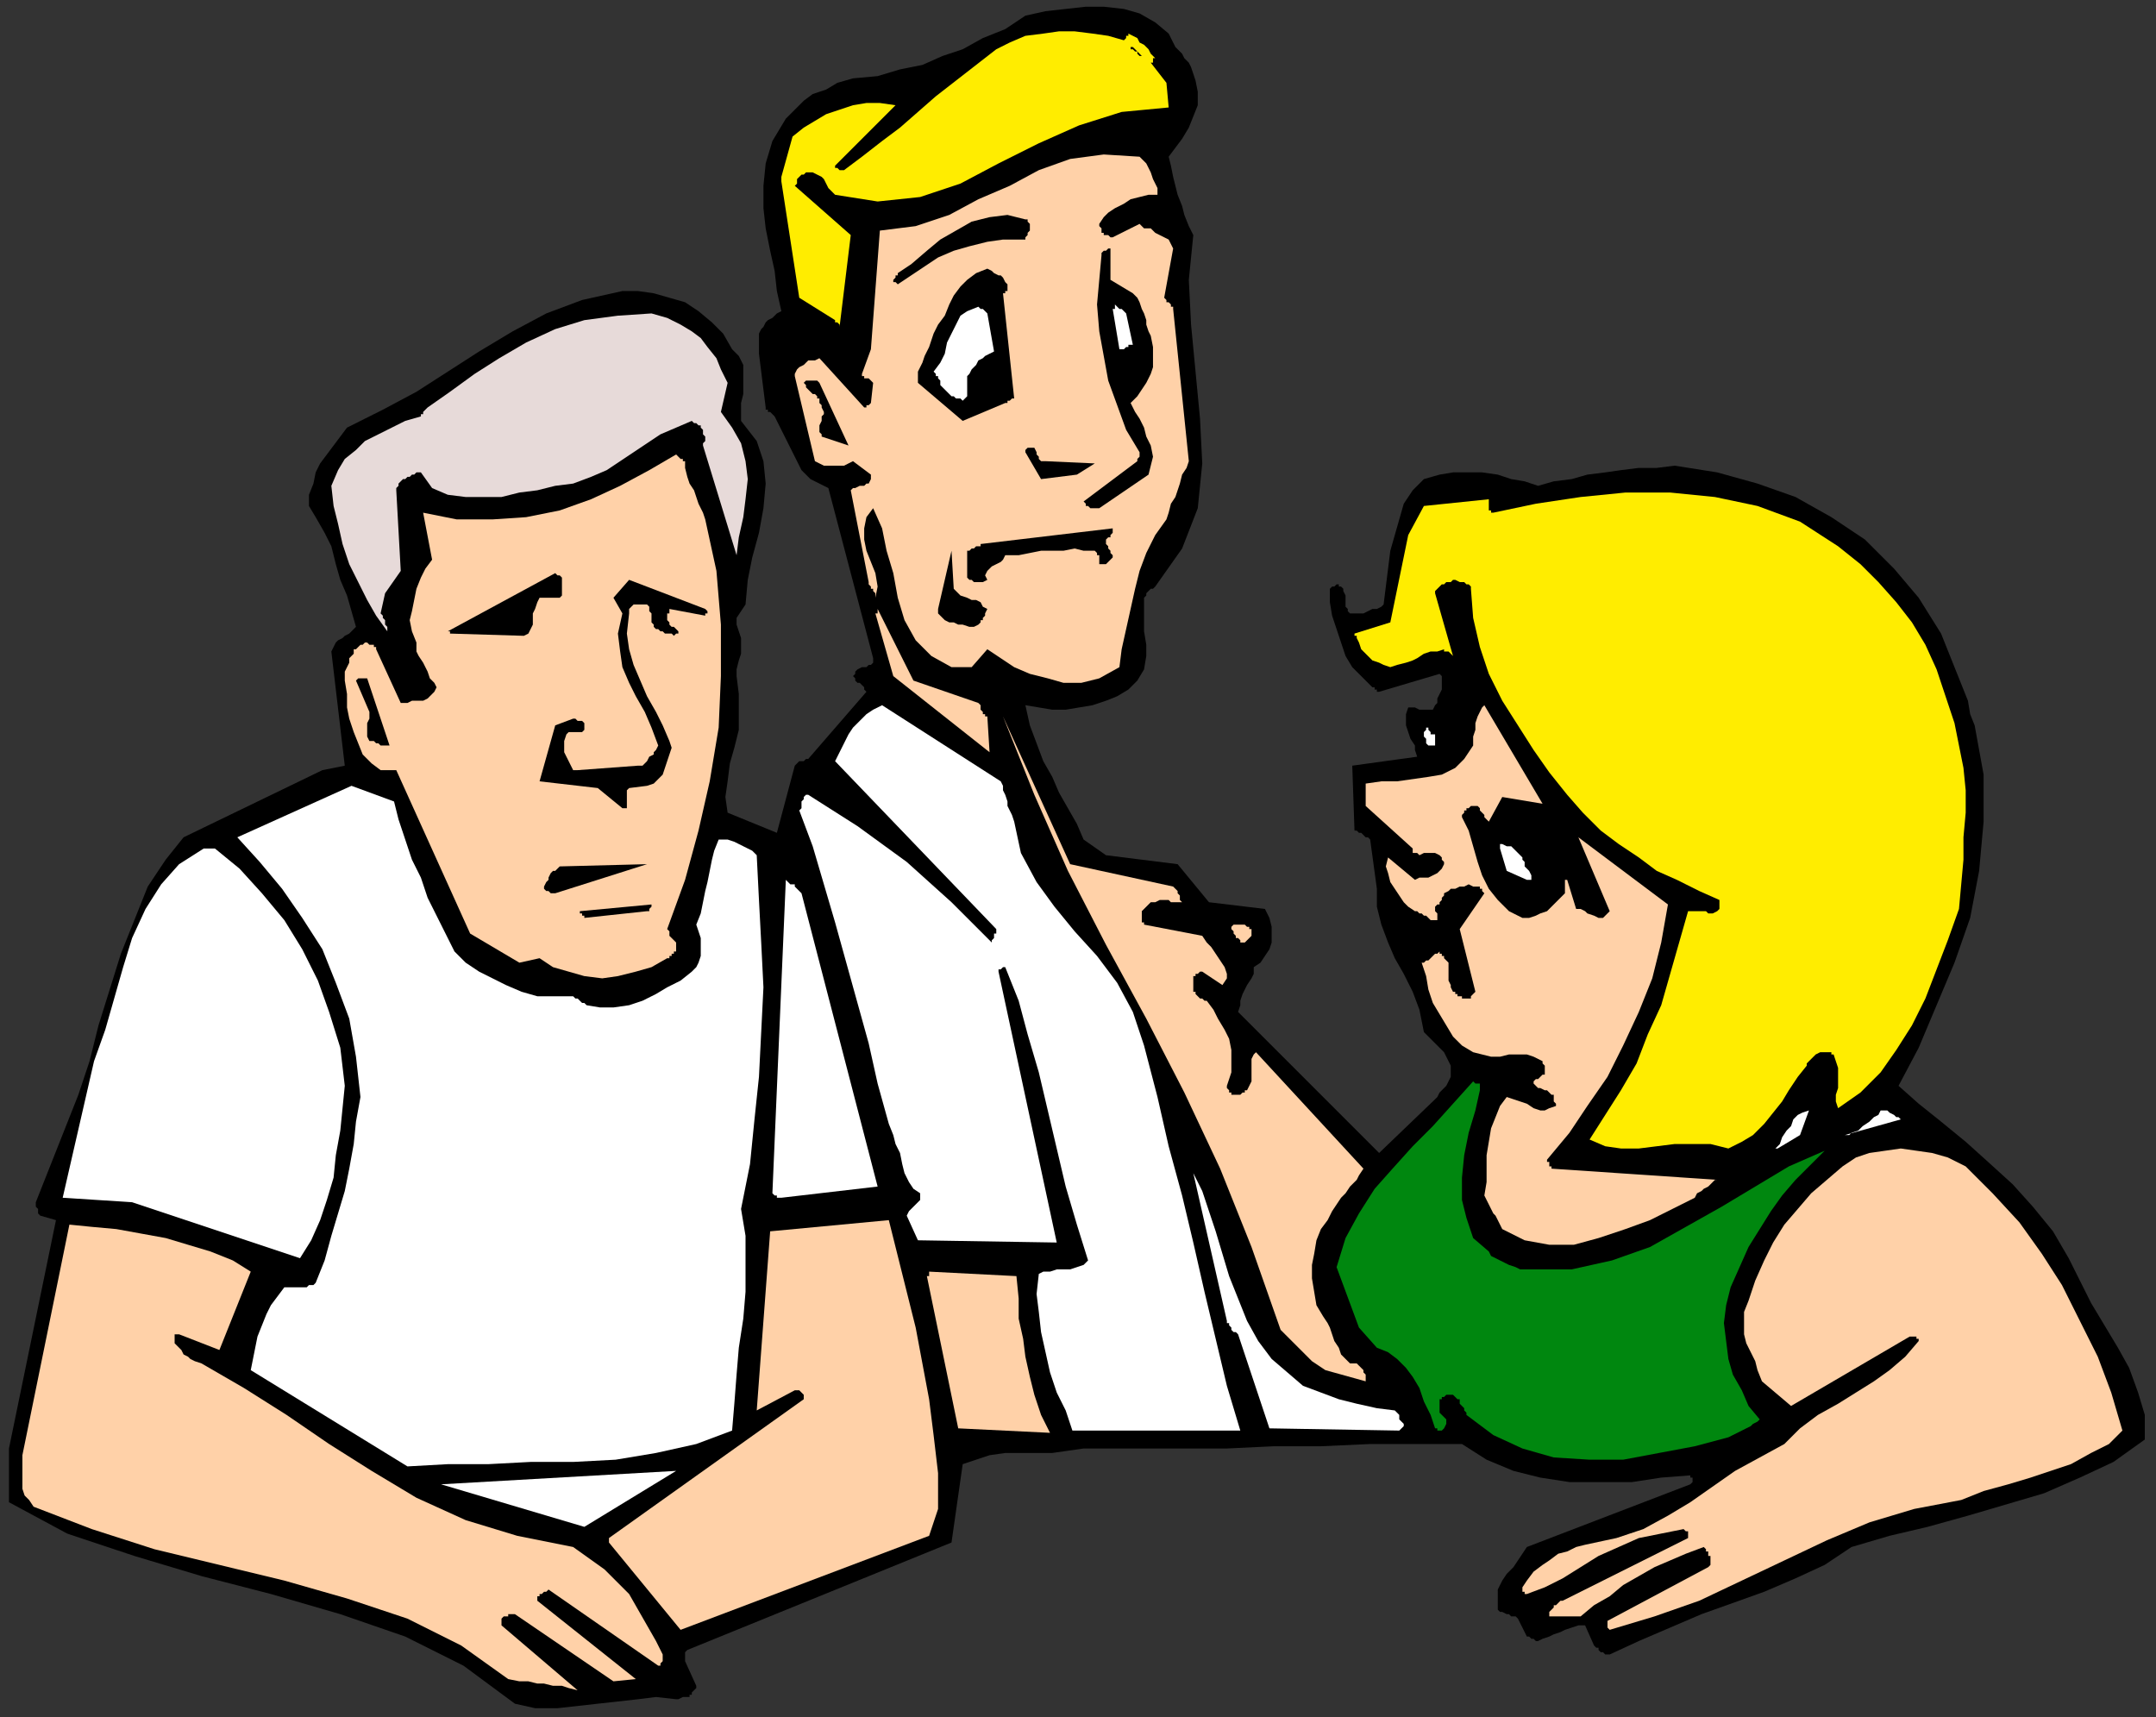
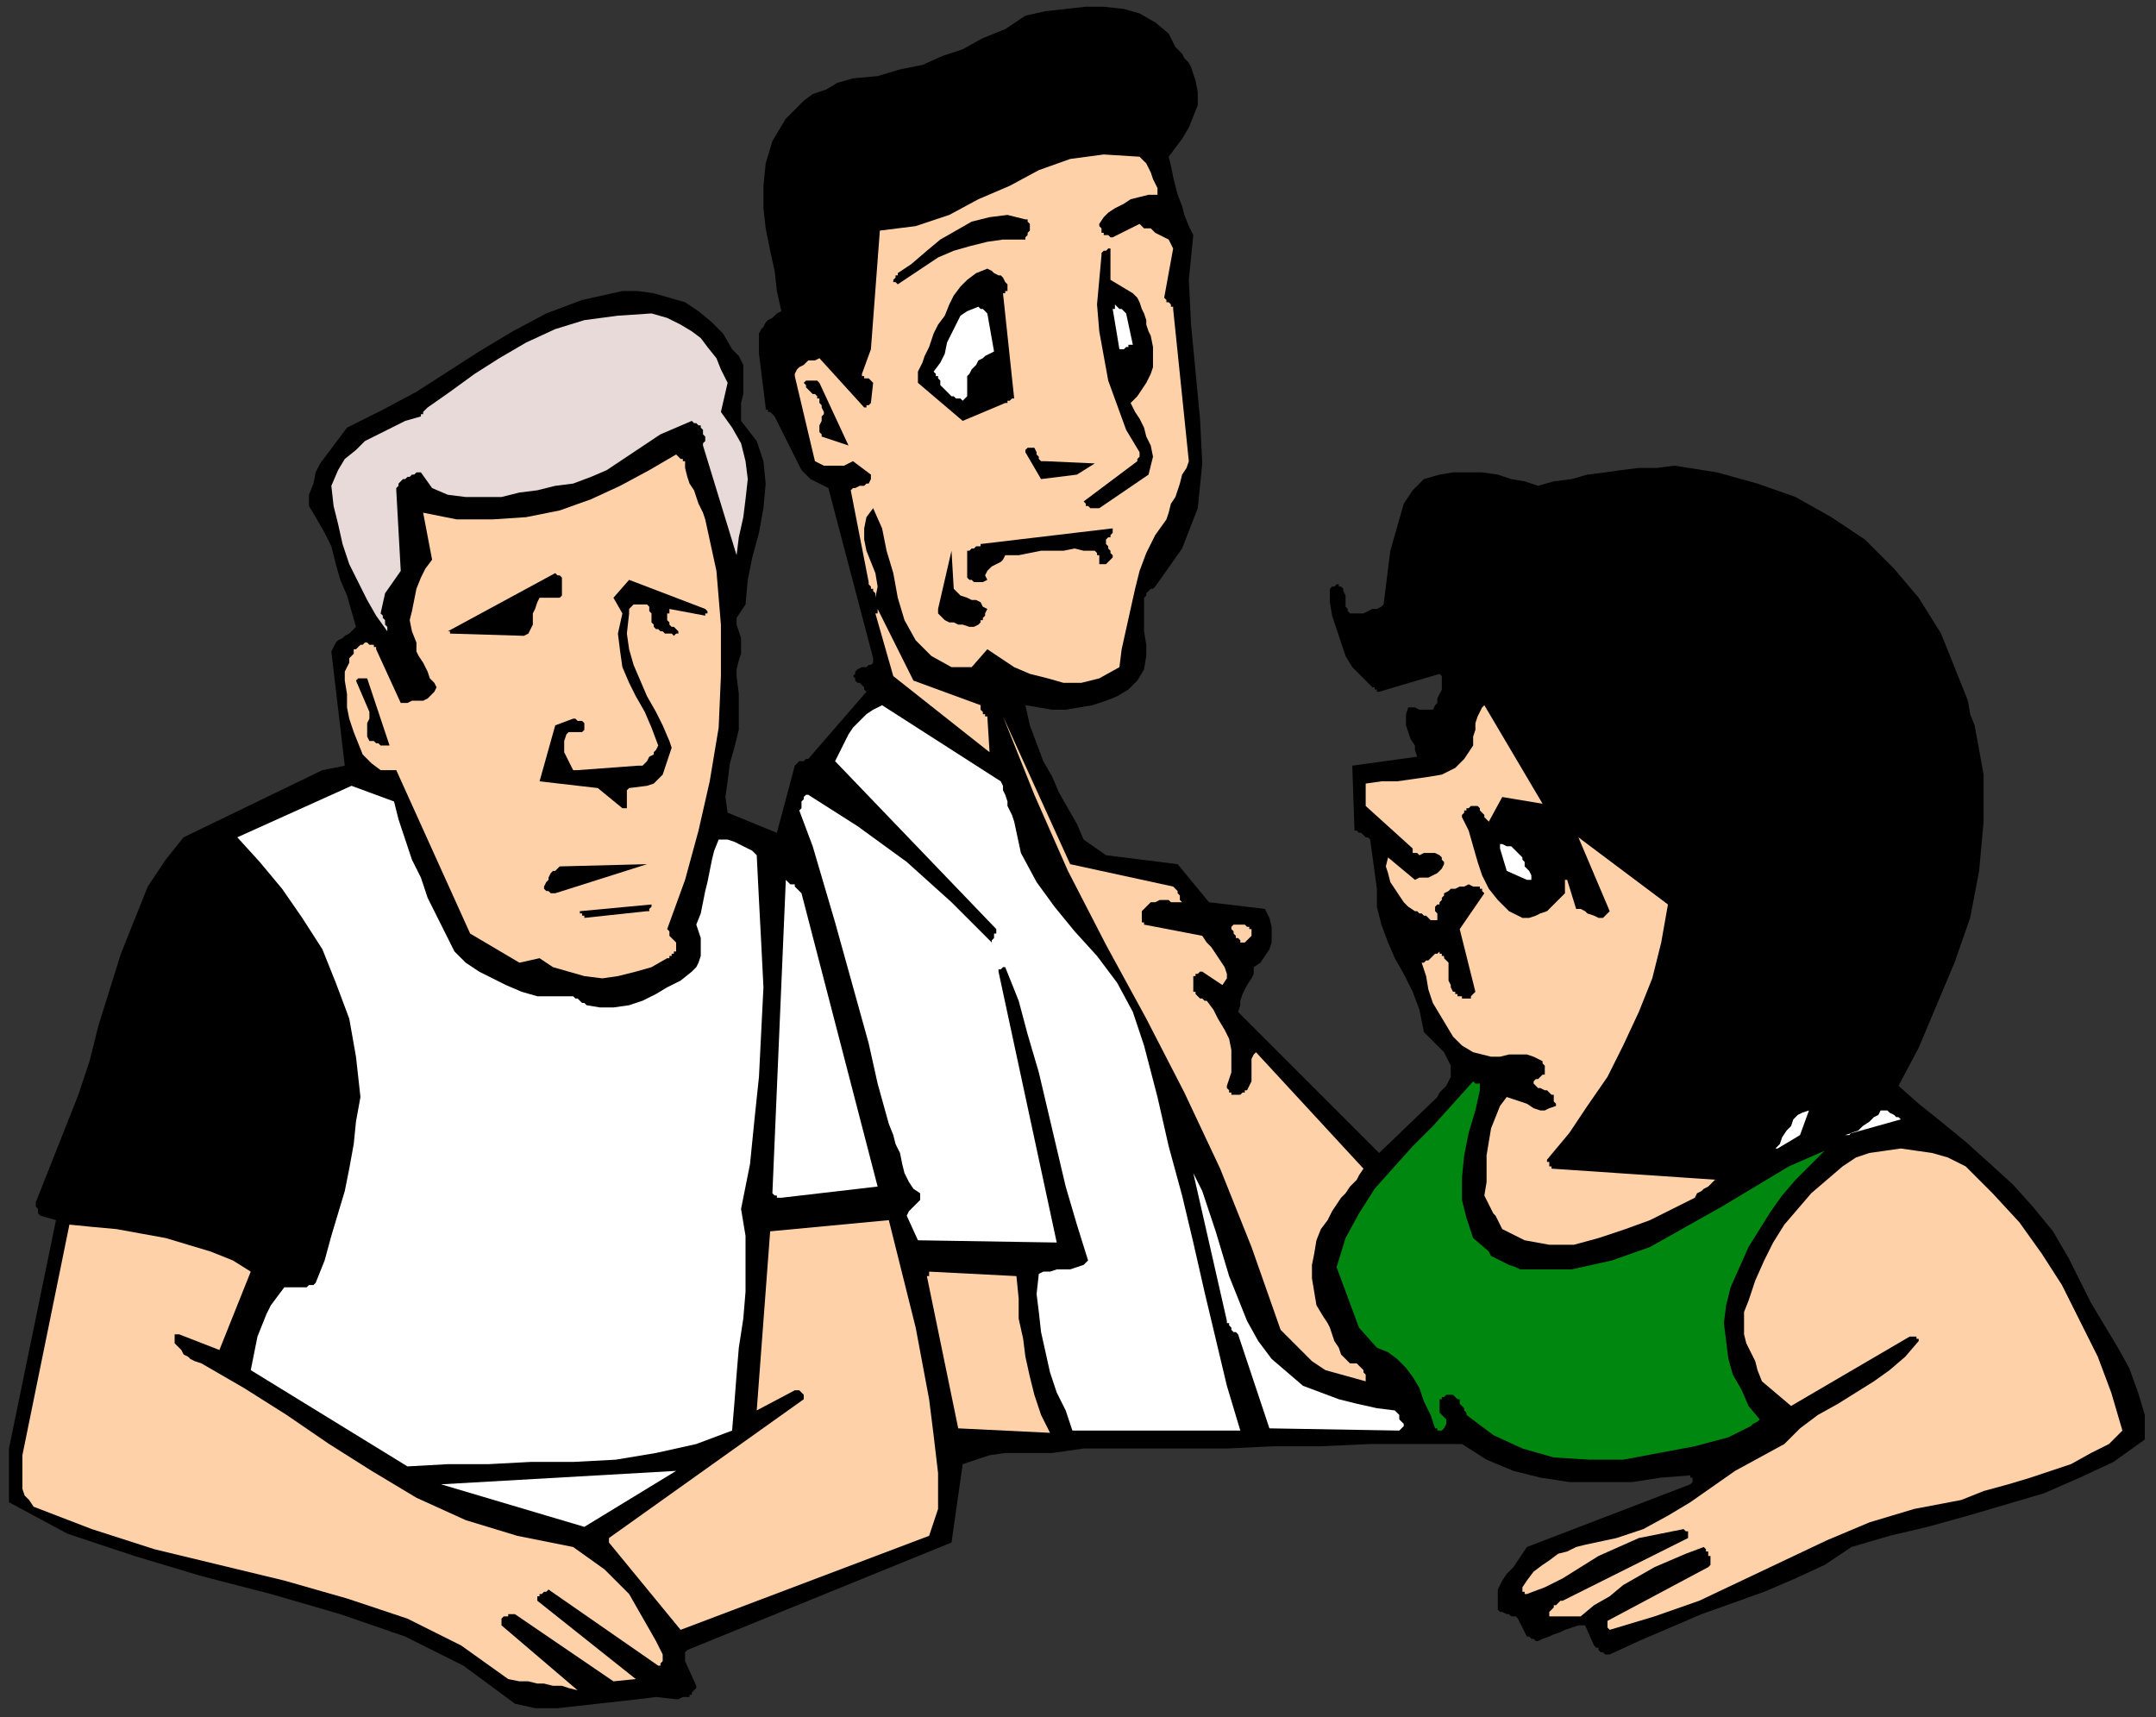
<svg xmlns="http://www.w3.org/2000/svg" xmlns:ns1="http://sodipodi.sourceforge.net/DTD/sodipodi-0.dtd" xmlns:ns2="http://www.inkscape.org/namespaces/inkscape" version="1.0" width="254.794mm" height="202.935mm" id="svg89" ns1:docname="CPEPL049.WMF">
  <rect width="100%" height="100%" fill="#333333" stroke="none" />
  <ns1:namedview pagecolor="#ffffff" bordercolor="#666666" borderopacity="1" objecttolerance="10" gridtolerance="10" guidetolerance="10" ns2:pageopacity="0" ns2:pageshadow="2" ns2:window-width="640" ns2:window-height="480" id="namedview91" />
  <defs id="defs3">
    <pattern id="WMFhbasepattern" patternUnits="userSpaceOnUse" width="6" height="6" x="0" y="0" />
  </defs>
  <path style="fill:none;stroke:none;" d="  M 0,0   L 962,0   L 962,766   L 0,766   z " id="path5" />
  <path style="fill:#000000;fill-rule:evenodd;fill-opacity:1;stroke:none;" d="  M 35,489   L 16,537   L 16,538   L 16,538   L 16,539   L 17,540   L 17,541   L 17,541   L 17,542   L 18,543   L 25,545   L 4,647   L 4,671   L 30,685   L 60,695   L 90,704   L 121,712   L 152,721   L 181,731   L 207,744   L 230,761   L 239,763   L 249,763   L 258,762   L 267,761   L 276,760   L 285,759   L 293,758   L 302,759   L 303,759   L 305,758   L 305,758   L 306,758   L 307,758   L 308,758   L 308,757   L 309,757   L 309,757   L 309,756   L 309,756   L 310,755   L 310,755   L 311,754   L 311,753   L 311,753   L 306,742   L 306,741   L 306,741   L 306,740   L 306,740   L 306,739   L 306,738   L 306,738   L 307,737   L 425,689   L 430,654   L 436,652   L 442,650   L 449,649   L 456,649   L 463,649   L 470,649   L 477,648   L 484,647   L 505,647   L 527,647   L 548,647   L 569,646   L 590,646   L 612,645   L 632,645   L 653,645   L 664,652   L 676,657   L 688,660   L 701,662   L 715,662   L 729,662   L 742,660   L 755,659   L 755,660   L 755,660   L 756,660   L 756,660   L 756,661   L 756,661   L 756,662   L 755,663   L 682,691   L 680,694   L 678,697   L 676,700   L 673,703   L 671,706   L 669,710   L 669,714   L 669,718   L 669,719   L 670,720   L 671,720   L 673,721   L 674,721   L 675,722   L 677,722   L 678,723   L 682,731   L 682,731   L 683,731   L 683,731   L 684,732   L 684,732   L 685,732   L 686,733   L 687,733   L 689,732   L 692,731   L 694,730   L 697,729   L 699,728   L 702,727   L 705,726   L 708,726   L 712,735   L 713,736   L 714,736   L 714,737   L 715,738   L 716,738   L 717,739   L 718,739   L 719,739   L 732,733   L 746,727   L 760,721   L 774,716   L 788,711   L 802,705   L 815,699   L 827,691   L 844,686   L 861,682   L 879,677   L 896,672   L 913,667   L 929,660   L 944,653   L 958,643   L 958,632   L 955,622   L 951,611   L 946,602   L 940,592   L 934,582   L 929,572   L 924,562   L 917,550   L 908,539   L 899,529   L 888,519   L 878,510   L 867,501   L 857,493   L 848,485   L 857,468   L 865,449   L 873,430   L 880,410   L 884,389   L 886,367   L 886,346   L 882,324   L 880,319   L 879,313   L 877,308   L 875,303   L 873,298   L 871,293   L 869,288   L 867,283   L 857,267   L 846,254   L 833,241   L 818,231   L 802,222   L 785,216   L 767,211   L 748,208   L 740,209   L 732,209   L 724,210   L 717,211   L 709,212   L 702,214   L 694,215   L 687,217   L 681,215   L 675,214   L 669,212   L 662,211   L 656,211   L 649,211   L 643,212   L 636,214   L 631,219   L 627,225   L 625,232   L 623,239   L 621,246   L 620,254   L 619,262   L 618,270   L 617,271   L 615,272   L 613,272   L 611,273   L 609,274   L 607,274   L 605,274   L 603,274   L 602,273   L 602,272   L 601,271   L 601,269   L 601,268   L 601,266   L 600,264   L 600,263   L 599,262   L 599,262   L 598,262   L 598,261   L 597,261   L 596,262   L 595,262   L 594,263   L 594,269   L 595,275   L 597,281   L 599,287   L 601,293   L 604,298   L 608,302   L 612,306   L 613,307   L 614,307   L 614,308   L 615,308   L 615,309   L 616,309   L 616,309   L 616,309   L 643,301   L 644,302   L 644,304   L 644,306   L 644,308   L 643,310   L 642,312   L 642,314   L 641,315   L 640,317   L 639,317   L 637,317   L 635,317   L 634,317   L 632,316   L 631,316   L 629,316   L 628,319   L 628,321   L 628,324   L 629,327   L 630,330   L 632,333   L 632,335   L 633,338   L 604,342   L 605,371   L 606,371   L 607,372   L 607,372   L 608,372   L 609,373   L 610,374   L 611,374   L 612,375   L 615,397   L 615,405   L 617,413   L 620,421   L 623,428   L 627,435   L 631,443   L 634,451   L 636,461   L 638,463   L 640,465   L 642,467   L 643,468   L 645,470   L 646,472   L 647,474   L 648,476   L 648,478   L 648,481   L 647,483   L 646,485   L 645,486   L 643,488   L 642,490   L 641,491   L 616,515   L 553,452   L 554,449   L 554,447   L 555,444   L 556,442   L 557,440   L 559,437   L 560,435   L 560,432   L 563,430   L 565,427   L 567,424   L 568,421   L 568,417   L 568,414   L 567,410   L 565,406   L 540,403   L 526,386   L 494,382   L 484,375   L 481,368   L 477,361   L 473,354   L 470,347   L 466,340   L 463,332   L 460,324   L 458,315   L 464,316   L 470,317   L 476,317   L 482,316   L 488,315   L 494,313   L 499,311   L 504,308   L 508,304   L 511,299   L 512,293   L 512,288   L 511,282   L 511,277   L 511,272   L 511,267   L 511,267   L 512,266   L 512,265   L 512,265   L 513,264   L 514,263   L 515,263   L 516,262   L 528,245   L 535,227   L 537,207   L 536,187   L 534,166   L 532,145   L 531,125   L 533,105   L 531,101   L 529,96   L 528,92   L 526,87   L 525,83   L 524,79   L 523,74   L 522,70   L 525,66   L 528,62   L 531,57   L 533,52   L 535,47   L 535,41   L 534,36   L 532,30   L 531,28   L 529,26   L 528,24   L 526,22   L 525,21   L 524,19   L 523,17   L 522,15   L 516,10   L 509,6   L 502,4   L 493,3   L 485,3   L 476,4   L 467,5   L 458,7   L 449,13   L 439,17   L 430,22   L 421,25   L 412,29   L 402,31   L 392,34   L 381,35   L 374,37   L 369,40   L 363,42   L 359,45   L 355,49   L 351,53   L 348,58   L 345,63   L 342,73   L 341,83   L 341,93   L 342,102   L 344,112   L 346,121   L 347,130   L 349,139   L 347,140   L 346,141   L 345,142   L 343,143   L 342,144   L 341,146   L 340,147   L 339,149   L 339,158   L 342,182   L 342,183   L 342,183   L 343,183   L 343,184   L 344,184   L 345,185   L 345,185   L 346,186   L 357,208   L 358,210   L 359,211   L 361,213   L 362,214   L 364,215   L 366,216   L 368,217   L 370,218   L 390,294   L 390,295   L 390,296   L 389,297   L 388,297   L 387,298   L 386,298   L 385,298   L 383,299   L 383,299   L 383,299   L 383,299   L 382,300   L 382,300   L 382,301   L 381,302   L 381,302   L 382,303   L 382,304   L 383,305   L 384,305   L 385,306   L 386,307   L 386,308   L 387,309   L 361,339   L 360,339   L 360,339   L 359,340   L 358,340   L 357,340   L 356,341   L 356,341   L 355,342   L 347,372   L 325,363   L 324,356   L 325,349   L 326,341   L 328,334   L 330,326   L 330,318   L 330,310   L 329,302   L 329,299   L 330,295   L 331,292   L 331,289   L 331,285   L 330,282   L 329,279   L 329,276   L 333,270   L 334,259   L 336,249   L 339,238   L 341,227   L 342,216   L 341,206   L 338,197   L 331,188   L 331,184   L 331,180   L 332,176   L 332,172   L 332,167   L 332,163   L 330,159   L 327,156   L 323,149   L 318,144   L 312,139   L 306,135   L 299,133   L 292,131   L 285,130   L 278,130   L 260,134   L 244,140   L 229,148   L 214,157   L 200,166   L 186,175   L 171,183   L 155,191   L 152,195   L 149,199   L 146,203   L 143,207   L 141,211   L 140,216   L 138,221   L 138,226   L 141,231   L 145,238   L 148,244   L 150,252   L 152,259   L 155,266   L 157,273   L 159,280   L 157,282   L 156,283   L 154,284   L 153,285   L 151,286   L 150,287   L 149,289   L 148,291   L 154,342   L 144,344   L 82,374   L 74,384   L 66,396   L 60,411   L 54,426   L 49,442   L 44,458   L 40,474   L 35,489  z " id="path7" />
-   <path style="fill:#ffffff;fill-rule:evenodd;fill-opacity:1;stroke:none;" d="  M 42,474   L 47,460   L 51,446   L 55,432   L 59,419   L 65,406   L 72,395   L 80,386   L 91,379   L 92,379   L 92,379   L 93,379   L 93,379   L 94,379   L 95,379   L 95,379   L 96,379   L 107,388   L 117,399   L 127,411   L 135,424   L 142,438   L 147,452   L 152,468   L 154,485   L 153,495   L 152,505   L 150,516   L 149,526   L 146,536   L 143,545   L 139,554   L 134,562   L 59,537   L 28,535   L 42,474  z " id="path9" />
  <path style="fill:#ffd1a8;fill-rule:evenodd;fill-opacity:1;stroke:none;" d="  M 10,650   L 10,653   L 10,655   L 10,659   L 10,662   L 10,665   L 11,668   L 13,670   L 15,673   L 41,683   L 69,692   L 98,699   L 127,706   L 155,714   L 182,723   L 206,735   L 227,750   L 232,751   L 236,751   L 240,752   L 243,752   L 247,753   L 251,753   L 254,754   L 258,755   L 224,726   L 224,726   L 224,725   L 224,725   L 224,724   L 224,724   L 224,723   L 225,722   L 225,722   L 226,722   L 226,722   L 227,722   L 227,721   L 228,721   L 229,721   L 229,721   L 230,721   L 274,751   L 284,750   L 240,715   L 240,714   L 240,713   L 241,713   L 241,712   L 242,712   L 243,711   L 244,711   L 245,710   L 294,744   L 294,744   L 295,744   L 295,743   L 296,742   L 296,742   L 296,741   L 296,740   L 296,739   L 293,733   L 289,726   L 285,719   L 281,712   L 275,706   L 270,701   L 263,696   L 256,691   L 231,686   L 208,679   L 186,669   L 166,657   L 147,645   L 128,632   L 109,620   L 90,609   L 87,608   L 85,607   L 84,606   L 82,605   L 81,603   L 80,602   L 78,600   L 78,599   L 78,598   L 78,598   L 78,597   L 78,597   L 78,596   L 79,596   L 79,596   L 80,596   L 98,603   L 112,568   L 104,563   L 94,559   L 84,556   L 74,553   L 63,551   L 52,549   L 41,548   L 31,547   L 10,650  z " id="path11" />
  <path style="fill:#ffffff;fill-rule:evenodd;fill-opacity:1;stroke:none;" d="  M 106,374   L 116,385   L 126,397   L 135,410   L 144,424   L 150,439   L 156,455   L 159,472   L 161,490   L 159,501   L 158,511   L 156,522   L 154,532   L 151,542   L 148,552   L 145,563   L 141,573   L 140,574   L 138,574   L 137,575   L 135,575   L 133,575   L 131,575   L 129,575   L 127,575   L 124,579   L 121,583   L 119,587   L 117,592   L 115,597   L 114,602   L 113,607   L 112,612   L 182,655   L 200,654   L 218,654   L 237,653   L 256,653   L 275,652   L 293,649   L 311,645   L 327,639   L 328,627   L 329,614   L 330,602   L 332,589   L 333,577   L 333,564   L 333,552   L 331,540   L 335,520   L 337,500   L 339,481   L 340,461   L 341,441   L 340,421   L 339,402   L 338,382   L 336,380   L 334,379   L 332,378   L 330,377   L 328,376   L 325,375   L 323,375   L 321,375   L 319,380   L 318,384   L 317,389   L 316,394   L 315,398   L 314,403   L 313,408   L 311,413   L 312,416   L 313,419   L 313,422   L 313,425   L 313,427   L 312,430   L 311,432   L 309,434   L 304,438   L 298,441   L 293,444   L 287,447   L 281,449   L 274,450   L 268,450   L 262,449   L 261,448   L 260,448   L 259,447   L 258,446   L 257,446   L 256,445   L 255,445   L 254,445   L 247,445   L 240,445   L 233,443   L 226,440   L 220,437   L 214,434   L 208,430   L 203,425   L 199,417   L 195,409   L 191,401   L 188,392   L 184,384   L 181,375   L 178,366   L 176,358   L 157,351   L 106,374  z " id="path13" />
  <path style="fill:#e7dad9;fill-rule:evenodd;fill-opacity:1;stroke:none;" d="  M 148,217   L 149,226   L 151,234   L 153,243   L 156,252   L 160,260   L 164,268   L 168,275   L 173,282   L 173,281   L 173,280   L 172,279   L 172,278   L 172,277   L 171,276   L 171,275   L 170,274   L 172,265   L 179,255   L 177,219   L 177,219   L 177,218   L 177,218   L 178,217   L 178,217   L 178,216   L 179,215   L 179,215   L 180,214   L 181,214   L 182,213   L 183,213   L 184,212   L 185,212   L 186,211   L 188,211   L 193,218   L 200,221   L 208,222   L 216,222   L 224,222   L 232,220   L 240,219   L 248,217   L 256,216   L 264,213   L 271,210   L 277,206   L 283,202   L 289,198   L 295,194   L 302,191   L 309,188   L 310,189   L 311,189   L 312,190   L 313,190   L 313,191   L 314,192   L 314,194   L 315,195   L 315,196   L 315,196   L 315,196   L 315,197   L 315,197   L 314,198   L 314,199   L 314,199   L 329,248   L 330,240   L 332,231   L 333,223   L 334,214   L 333,206   L 331,198   L 327,191   L 322,184   L 325,171   L 322,165   L 320,160   L 316,155   L 313,151   L 309,148   L 304,145   L 298,142   L 291,140   L 276,141   L 261,143   L 248,147   L 235,153   L 223,160   L 212,167   L 201,175   L 191,182   L 190,183   L 190,183   L 189,184   L 189,185   L 189,185   L 188,185   L 188,186   L 188,186   L 181,188   L 175,191   L 169,194   L 163,197   L 159,201   L 154,205   L 151,210   L 148,217  z " id="path15" />
  <path style="fill:#ffd1a8;fill-rule:evenodd;fill-opacity:1;stroke:none;" d="  M 154,304   L 155,310   L 155,316   L 156,321   L 158,327   L 160,332   L 162,337   L 166,341   L 170,344   L 171,344   L 172,344   L 173,344   L 173,344   L 174,344   L 175,344   L 176,344   L 177,344   L 210,417   L 232,430   L 241,428   L 247,432   L 254,434   L 261,436   L 269,437   L 276,436   L 284,434   L 291,432   L 298,428   L 299,428   L 299,427   L 300,427   L 300,426   L 301,426   L 301,425   L 302,425   L 302,425   L 302,424   L 302,422   L 302,421   L 301,420   L 300,419   L 299,418   L 299,416   L 298,415   L 306,393   L 312,371   L 317,349   L 321,325   L 322,302   L 322,279   L 320,255   L 315,232   L 314,229   L 312,225   L 311,222   L 310,219   L 308,216   L 307,213   L 306,209   L 306,206   L 306,206   L 305,206   L 305,206   L 305,205   L 304,205   L 304,205   L 303,204   L 302,203   L 290,210   L 277,217   L 264,223   L 250,228   L 235,231   L 220,232   L 204,232   L 189,229   L 193,250   L 190,254   L 188,258   L 186,263   L 185,268   L 184,273   L 183,277   L 184,282   L 186,287   L 186,291   L 187,293   L 189,296   L 190,298   L 191,300   L 192,303   L 194,305   L 195,307   L 194,309   L 192,311   L 191,312   L 189,313   L 186,313   L 184,313   L 182,314   L 179,314   L 168,290   L 168,289   L 168,289   L 167,289   L 167,288   L 166,288   L 165,288   L 165,288   L 164,287   L 163,287   L 163,287   L 162,288   L 162,288   L 161,288   L 160,289   L 160,289   L 159,290   L 158,290   L 158,292   L 157,293   L 156,294   L 156,296   L 155,298   L 154,300   L 154,302   L 154,302   L 154,302   L 154,303   L 154,303   L 154,304   L 154,304   L 154,304   L 154,304  z " id="path17" />
  <path style="fill:#000000;fill-rule:evenodd;fill-opacity:1;stroke:none;" d="  M 159,304   L 165,318   L 165,320   L 165,321   L 164,323   L 164,324   L 164,326   L 164,327   L 164,329   L 165,331   L 166,331   L 167,331   L 168,332   L 169,332   L 170,333   L 172,333   L 173,333   L 174,333   L 164,303   L 163,303   L 163,303   L 162,303   L 161,303   L 160,303   L 160,303   L 159,304   L 159,304  z " id="path19" />
  <path style="fill:#ffffff;fill-rule:evenodd;fill-opacity:1;stroke:none;" d="  M 177,290   L 179,300   L 177,290  z " id="path21" />
  <path style="fill:#ffffff;fill-rule:evenodd;fill-opacity:1;stroke:none;" d="  M 197,663   L 261,682   L 302,657   L 197,663  z " id="path23" />
  <path style="fill:#000000;fill-rule:evenodd;fill-opacity:1;stroke:none;" d="  M 201,283   L 234,284   L 236,283   L 237,281   L 238,279   L 238,277   L 238,274   L 239,272   L 240,269   L 241,267   L 242,267   L 243,267   L 243,267   L 244,267   L 245,267   L 246,267   L 247,267   L 248,267   L 248,267   L 249,267   L 249,267   L 250,267   L 250,267   L 251,266   L 251,266   L 251,265   L 251,264   L 251,264   L 251,263   L 251,262   L 251,262   L 251,261   L 251,260   L 251,259   L 251,259   L 251,258   L 251,258   L 250,257   L 250,257   L 249,257   L 249,257   L 248,256   L 200,282   L 200,282   L 200,282   L 200,282   L 201,282   L 201,282   L 201,283   L 201,283   L 201,283  z " id="path25" />
  <path style="fill:#000000;fill-rule:evenodd;fill-opacity:1;stroke:none;" d="  M 241,349   L 267,352   L 278,361   L 280,361   L 280,360   L 280,359   L 280,357   L 280,356   L 280,355   L 280,353   L 281,352   L 289,351   L 292,350   L 294,348   L 296,346   L 297,343   L 298,340   L 299,337   L 300,334   L 299,331   L 296,324   L 293,318   L 289,311   L 286,304   L 283,297   L 281,290   L 280,283   L 281,274   L 281,273   L 281,272   L 282,271   L 283,270   L 285,270   L 286,270   L 288,270   L 289,270   L 290,271   L 290,272   L 290,273   L 291,274   L 291,275   L 291,276   L 291,277   L 291,278   L 292,279   L 292,280   L 293,281   L 294,281   L 295,282   L 296,282   L 297,283   L 298,283   L 299,283   L 299,283   L 300,283   L 301,284   L 301,284   L 302,283   L 303,283   L 303,282   L 302,281   L 302,281   L 301,280   L 300,280   L 299,279   L 299,278   L 298,277   L 298,276   L 298,275   L 298,275   L 298,275   L 298,274   L 299,274   L 299,273   L 299,273   L 299,272   L 315,275   L 315,275   L 315,274   L 316,274   L 316,274   L 316,274   L 316,274   L 316,273   L 315,272   L 281,259   L 274,267   L 278,274   L 276,283   L 277,291   L 278,298   L 281,305   L 284,311   L 288,318   L 291,325   L 294,333   L 293,335   L 292,336   L 292,337   L 290,338   L 289,340   L 288,341   L 287,342   L 285,342   L 258,344   L 256,344   L 255,342   L 254,340   L 253,338   L 252,336   L 252,333   L 252,331   L 253,328   L 253,328   L 254,327   L 255,327   L 256,327   L 257,327   L 259,327   L 260,327   L 261,326   L 261,326   L 261,325   L 261,325   L 261,325   L 261,324   L 261,324   L 261,323   L 261,323   L 261,323   L 260,322   L 260,322   L 259,322   L 258,322   L 258,322   L 257,321   L 256,321   L 248,324   L 241,349  z " id="path27" />
  <path style="fill:#000000;fill-rule:evenodd;fill-opacity:1;stroke:none;" d="  M 243,397   L 243,397   L 244,398   L 244,398   L 245,398   L 245,398   L 246,399   L 247,399   L 248,399   L 289,386   L 250,387   L 249,388   L 248,389   L 247,389   L 246,390   L 245,392   L 245,393   L 244,394   L 243,396   L 243,396   L 243,396   L 243,396   L 243,397   L 243,397   L 243,397   L 243,397   L 243,397  z " id="path29" />
  <path style="fill:#000000;fill-rule:evenodd;fill-opacity:1;stroke:none;" d="  M 261,410   L 289,407   L 289,407   L 290,407   L 290,407   L 290,406   L 290,406   L 291,405   L 291,405   L 291,404   L 259,407   L 259,407   L 259,408   L 260,408   L 260,409   L 260,409   L 261,409   L 261,410   L 261,410  z " id="path31" />
  <path style="fill:#ffd1a8;fill-rule:evenodd;fill-opacity:1;stroke:none;" d="  M 272,689   L 304,728   L 415,686   L 419,674   L 419,658   L 417,641   L 415,625   L 412,609   L 409,593   L 405,577   L 401,561   L 397,545   L 344,550   L 338,630   L 355,621   L 356,621   L 356,621   L 357,621   L 358,622   L 358,622   L 359,623   L 359,624   L 359,625   L 272,687   L 272,687   L 272,687   L 272,688   L 272,688   L 272,688   L 272,689   L 272,689   L 272,689  z " id="path33" />
  <path style="fill:#ffffff;fill-rule:evenodd;fill-opacity:1;stroke:none;" d="  M 345,533   L 345,533   L 345,533   L 346,534   L 346,534   L 347,534   L 347,535   L 348,535   L 349,535   L 392,530   L 358,399   L 358,399   L 357,398   L 356,397   L 355,396   L 355,395   L 353,395   L 352,394   L 351,393   L 345,533  z " id="path35" />
-   <path style="fill:#ffed00;fill-rule:evenodd;fill-opacity:1;stroke:none;" d="  M 349,81   L 357,133   L 373,143   L 373,143   L 373,143   L 373,144   L 374,144   L 374,144   L 375,145   L 375,146   L 375,146   L 380,105   L 355,83   L 356,82   L 356,81   L 356,80   L 357,79   L 358,78   L 359,78   L 360,77   L 361,77   L 363,77   L 365,78   L 367,79   L 368,80   L 369,82   L 370,84   L 372,86   L 373,87   L 392,90   L 411,88   L 429,82   L 446,73   L 464,64   L 482,56   L 501,50   L 522,48   L 521,37   L 514,28   L 514,28   L 515,28   L 515,28   L 515,27   L 515,27   L 515,26   L 515,26   L 516,26   L 514,24   L 513,22   L 512,21   L 511,20   L 509,19   L 508,17   L 506,16   L 504,15   L 504,15   L 504,16   L 504,16   L 503,16   L 503,16   L 503,17   L 502,18   L 502,18   L 495,16   L 488,15   L 480,14   L 473,14   L 466,15   L 458,16   L 451,19   L 445,22   L 436,29   L 427,36   L 418,43   L 410,50   L 402,57   L 394,63   L 385,70   L 377,76   L 377,76   L 376,76   L 375,76   L 375,76   L 374,75   L 374,75   L 373,75   L 373,74   L 400,47   L 393,46   L 387,46   L 381,47   L 375,49   L 369,51   L 364,54   L 359,57   L 354,61   L 349,79   L 349,79   L 349,80   L 349,80   L 349,80   L 349,80   L 349,81   L 349,81   L 349,81  z " id="path37" />
  <path style="fill:#ffd1a8;fill-rule:evenodd;fill-opacity:1;stroke:none;" d="  M 355,168   L 364,206   L 366,207   L 368,208   L 370,208   L 372,208   L 374,208   L 377,208   L 379,207   L 381,206   L 389,212   L 389,214   L 388,216   L 387,216   L 386,217   L 384,217   L 382,218   L 381,218   L 380,219   L 388,260   L 388,261   L 389,262   L 389,263   L 390,263   L 390,264   L 391,265   L 391,266   L 391,267   L 392,262   L 391,256   L 389,251   L 387,246   L 386,241   L 386,236   L 387,231   L 390,227   L 394,236   L 396,246   L 399,256   L 401,267   L 404,277   L 409,286   L 416,293   L 425,298   L 434,298   L 441,290   L 447,294   L 453,298   L 460,301   L 468,303   L 475,305   L 483,305   L 491,303   L 500,298   L 501,290   L 503,281   L 505,272   L 507,263   L 509,255   L 512,247   L 516,239   L 521,232   L 522,229   L 523,225   L 525,222   L 526,219   L 527,216   L 528,212   L 530,209   L 531,206   L 524,138   L 524,137   L 523,137   L 523,136   L 523,136   L 522,135   L 521,135   L 521,134   L 520,133   L 524,111   L 523,109   L 522,107   L 520,106   L 518,105   L 516,104   L 514,102   L 511,102   L 509,100   L 497,106   L 497,106   L 497,106   L 496,106   L 496,106   L 495,105   L 495,105   L 494,105   L 494,105   L 493,105   L 493,104   L 492,104   L 492,104   L 492,103   L 492,102   L 491,101   L 491,100   L 493,97   L 495,95   L 498,93   L 502,91   L 505,89   L 509,88   L 513,87   L 517,87   L 517,84   L 516,82   L 515,80   L 514,77   L 513,75   L 512,73   L 510,71   L 509,70   L 493,69   L 478,71   L 464,76   L 451,83   L 437,89   L 424,96   L 409,101   L 393,103   L 389,156   L 385,167   L 385,168   L 386,168   L 386,169   L 387,169   L 388,169   L 389,170   L 389,170   L 390,171   L 389,180   L 389,180   L 389,180   L 389,180   L 388,181   L 388,181   L 387,181   L 387,182   L 386,182   L 366,160   L 364,161   L 363,161   L 361,161   L 360,162   L 359,163   L 357,164   L 356,165   L 355,167   L 355,167   L 355,167   L 355,167   L 355,168   L 355,168   L 355,168   L 355,168   L 355,168  z " id="path39" />
  <path style="fill:#ffffff;fill-rule:evenodd;fill-opacity:1;stroke:none;" d="  M 357,362   L 363,378   L 368,395   L 373,412   L 378,430   L 383,448   L 388,466   L 392,484   L 397,502   L 399,507   L 400,511   L 402,515   L 403,520   L 404,524   L 406,528   L 408,531   L 411,533   L 411,535   L 411,536   L 410,537   L 409,538   L 408,539   L 407,540   L 406,541   L 405,543   L 410,554   L 472,555   L 446,434   L 446,434   L 446,434   L 446,433   L 447,433   L 447,433   L 448,432   L 448,432   L 449,432   L 455,447   L 459,462   L 464,479   L 468,496   L 472,513   L 476,530   L 481,547   L 486,563   L 484,565   L 481,566   L 478,567   L 475,567   L 472,567   L 469,568   L 466,568   L 464,569   L 463,578   L 464,586   L 465,595   L 467,604   L 469,613   L 472,622   L 476,630   L 479,639   L 554,639   L 548,619   L 543,598   L 538,577   L 533,555   L 528,534   L 522,512   L 517,490   L 511,467   L 506,452   L 499,439   L 490,427   L 480,416   L 471,405   L 463,394   L 456,381   L 453,367   L 452,364   L 451,362   L 450,360   L 450,358   L 449,355   L 448,353   L 448,351   L 447,349   L 394,315   L 390,317   L 387,319   L 384,322   L 381,325   L 379,328   L 377,332   L 375,336   L 373,340   L 445,415   L 445,415   L 445,416   L 445,417   L 444,417   L 444,418   L 444,419   L 443,420   L 443,421   L 434,412   L 425,403   L 415,394   L 405,385   L 394,377   L 383,369   L 372,362   L 361,355   L 360,355   L 360,355   L 359,356   L 359,357   L 358,358   L 358,360   L 358,361   L 357,362  z " id="path41" />
  <path style="fill:#000000;fill-rule:evenodd;fill-opacity:1;stroke:none;" d="  M 360,173   L 360,173   L 361,174   L 361,174   L 362,175   L 362,175   L 363,176   L 363,176   L 364,176   L 365,177   L 365,178   L 366,178   L 366,179   L 366,180   L 367,181   L 367,182   L 368,184   L 368,185   L 368,185   L 367,186   L 367,187   L 367,188   L 367,188   L 366,190   L 366,191   L 366,191   L 366,191   L 366,192   L 366,192   L 366,193   L 367,194   L 367,195   L 367,195   L 379,199   L 366,171   L 365,170   L 365,170   L 364,170   L 363,170   L 362,170   L 361,170   L 360,170   L 359,171   L 359,171   L 360,172   L 360,172   L 360,172   L 360,173   L 360,173   L 360,173   L 360,173  z " id="path43" />
-   <path style="fill:#ffd1a8;fill-rule:evenodd;fill-opacity:1;stroke:none;" d="  M 391,274   L 399,302   L 442,336   L 441,320   L 440,320   L 440,319   L 439,319   L 439,318   L 438,317   L 438,316   L 438,315   L 437,314   L 408,304   L 392,272   L 392,273   L 392,273   L 392,273   L 392,273   L 392,273   L 392,274   L 392,274   L 391,274  z " id="path45" />
+   <path style="fill:#ffd1a8;fill-rule:evenodd;fill-opacity:1;stroke:none;" d="  M 391,274   L 399,302   L 442,336   L 441,320   L 440,320   L 440,319   L 439,319   L 439,318   L 438,317   L 438,316   L 438,315   L 408,304   L 392,272   L 392,273   L 392,273   L 392,273   L 392,273   L 392,273   L 392,274   L 392,274   L 391,274  z " id="path45" />
  <path style="fill:#000000;fill-rule:evenodd;fill-opacity:1;stroke:none;" d="  M 400,126   L 400,126   L 400,126   L 400,126   L 400,126   L 401,127   L 401,127   L 401,127   L 401,127   L 407,123   L 413,119   L 419,115   L 426,112   L 433,110   L 441,108   L 448,107   L 456,107   L 457,107   L 458,107   L 458,106   L 459,105   L 459,104   L 460,103   L 460,102   L 460,100   L 460,100   L 459,99   L 459,99   L 459,99   L 459,99   L 459,99   L 459,98   L 458,98   L 450,96   L 442,97   L 434,99   L 427,103   L 420,107   L 414,112   L 407,118   L 401,122   L 401,123   L 400,123   L 400,124   L 399,125   L 399,125   L 399,125   L 399,126   L 399,126   L 399,126   L 399,126   L 399,126   L 400,126  z " id="path47" />
  <path style="fill:#000000;fill-rule:evenodd;fill-opacity:1;stroke:none;" d="  M 410,168   L 410,169   L 410,169   L 410,169   L 410,170   L 410,170   L 410,170   L 410,171   L 410,171   L 430,188   L 449,180   L 450,180   L 450,180   L 450,179   L 451,179   L 451,179   L 452,178   L 452,178   L 453,178   L 448,131   L 448,131   L 448,131   L 448,131   L 449,131   L 449,130   L 450,130   L 450,129   L 450,128   L 450,127   L 449,126   L 448,124   L 447,123   L 446,123   L 444,122   L 443,121   L 441,120   L 436,122   L 432,125   L 429,128   L 426,132   L 424,136   L 422,141   L 419,145   L 417,149   L 416,152   L 415,155   L 414,157   L 413,159   L 412,162   L 411,164   L 410,166   L 410,168  z " id="path49" />
  <path style="fill:#ffd1a8;fill-rule:evenodd;fill-opacity:1;stroke:none;" d="  M 414,570   L 428,638   L 469,640   L 465,632   L 462,623   L 460,615   L 458,606   L 457,598   L 455,589   L 455,580   L 454,570   L 415,568   L 415,568   L 415,568   L 415,569   L 415,569   L 415,570   L 414,570   L 414,570   L 414,570  z " id="path51" />
  <path style="fill:#ffffff;fill-rule:evenodd;fill-opacity:1;stroke:none;" d="  M 419,168   L 419,169   L 420,170   L 420,171   L 420,172   L 421,173   L 421,173   L 422,174   L 423,175   L 424,176   L 424,176   L 425,177   L 426,177   L 427,178   L 428,178   L 429,178   L 430,179   L 431,178   L 432,177   L 432,176   L 432,174   L 432,172   L 432,170   L 432,168   L 433,167   L 434,165   L 435,164   L 436,163   L 437,161   L 439,160   L 440,159   L 442,158   L 444,157   L 441,140   L 441,140   L 440,139   L 440,139   L 439,138   L 439,138   L 438,138   L 437,137   L 437,137   L 432,139   L 429,141   L 427,145   L 425,149   L 423,153   L 422,158   L 420,162   L 417,166   L 417,166   L 417,166   L 418,167   L 418,167   L 418,168   L 419,168   L 419,168   L 419,168  z " id="path53" />
  <path style="fill:#000000;fill-rule:evenodd;fill-opacity:1;stroke:none;" d="  M 419,272   L 419,273   L 419,273   L 419,274   L 419,274   L 420,275   L 420,275   L 420,275   L 421,276   L 422,277   L 424,278   L 426,278   L 428,279   L 430,279   L 433,280   L 435,280   L 437,279   L 437,279   L 438,278   L 438,277   L 439,277   L 439,276   L 440,275   L 440,274   L 441,272   L 439,271   L 438,269   L 436,268   L 434,268   L 432,267   L 429,266   L 428,265   L 426,263   L 425,246   L 419,272  z " id="path55" />
  <path style="fill:#000000;fill-rule:evenodd;fill-opacity:1;stroke:none;" d="  M 432,248   L 432,256   L 432,258   L 433,259   L 434,259   L 435,260   L 437,260   L 438,260   L 439,260   L 441,259   L 440,257   L 441,255   L 442,254   L 443,253   L 445,252   L 447,251   L 448,250   L 449,248   L 455,248   L 460,247   L 465,246   L 470,246   L 475,246   L 480,245   L 484,246   L 489,246   L 490,247   L 490,247   L 490,248   L 491,248   L 491,249   L 491,250   L 491,251   L 491,252   L 492,252   L 493,252   L 494,252   L 494,252   L 495,251   L 495,251   L 496,250   L 497,249   L 497,248   L 496,247   L 496,246   L 495,245   L 495,244   L 494,243   L 494,242   L 494,241   L 494,241   L 495,240   L 495,240   L 496,240   L 496,239   L 496,239   L 497,238   L 497,236   L 438,243   L 438,243   L 438,244   L 437,244   L 436,244   L 435,245   L 434,245   L 434,245   L 433,246   L 433,246   L 432,246   L 432,246   L 432,247   L 432,247   L 432,248   L 432,248   L 432,248  z " id="path57" />
  <path style="fill:#ffd1a8;fill-rule:evenodd;fill-opacity:1;stroke:none;" d="  M 448,320   L 462,355   L 477,389   L 494,422   L 512,455   L 529,488   L 545,522   L 559,557   L 572,594   L 574,596   L 577,599   L 579,601   L 581,603   L 584,606   L 586,608   L 589,610   L 592,612   L 610,617   L 610,616   L 610,615   L 610,615   L 610,614   L 610,614   L 609,613   L 609,612   L 609,612   L 608,611   L 608,611   L 607,610   L 607,610   L 606,609   L 605,609   L 604,609   L 603,609   L 601,607   L 599,605   L 598,602   L 596,599   L 595,596   L 594,593   L 593,591   L 591,588   L 588,583   L 587,577   L 586,571   L 586,565   L 587,560   L 588,554   L 590,549   L 593,545   L 595,541   L 597,538   L 599,535   L 601,533   L 603,530   L 606,527   L 607,525   L 609,522   L 561,470   L 560,471   L 559,473   L 559,475   L 559,478   L 559,480   L 559,483   L 558,485   L 557,487   L 556,487   L 556,488   L 556,488   L 555,488   L 555,488   L 554,489   L 553,489   L 553,489   L 552,489   L 551,489   L 550,489   L 550,488   L 549,488   L 549,487   L 548,486   L 548,485   L 550,479   L 550,474   L 550,469   L 549,464   L 547,460   L 544,455   L 542,451   L 539,447   L 538,447   L 537,446   L 536,446   L 535,445   L 535,445   L 534,444   L 534,443   L 533,443   L 533,442   L 533,442   L 533,441   L 533,440   L 533,439   L 533,438   L 533,438   L 533,437   L 533,436   L 534,436   L 534,436   L 534,435   L 535,435   L 535,435   L 536,434   L 537,434   L 546,440   L 548,437   L 548,435   L 547,432   L 545,429   L 543,426   L 541,423   L 539,421   L 537,418   L 511,413   L 511,412   L 510,412   L 510,411   L 510,411   L 510,410   L 510,409   L 510,408   L 510,407   L 510,407   L 511,406   L 512,405   L 513,404   L 514,403   L 516,403   L 518,402   L 520,402   L 520,402   L 521,402   L 522,402   L 523,403   L 524,403   L 525,403   L 526,403   L 528,403   L 527,402   L 527,401   L 527,400   L 526,399   L 526,398   L 525,397   L 525,397   L 524,396   L 478,386   L 448,320  z " id="path59" />
  <path style="fill:#000000;fill-rule:evenodd;fill-opacity:1;stroke:none;" d="  M 458,202   L 465,214   L 481,212   L 489,207   L 467,206   L 466,206   L 465,206   L 464,205   L 464,204   L 464,204   L 463,203   L 463,202   L 462,200   L 461,200   L 461,200   L 460,200   L 459,200   L 459,200   L 458,201   L 458,201   L 458,202  z " id="path61" />
  <path style="fill:#000000;fill-rule:evenodd;fill-opacity:1;stroke:none;" d="  M 485,226   L 486,226   L 486,226   L 487,227   L 488,227   L 489,227   L 490,227   L 490,227   L 491,227   L 513,212   L 514,208   L 515,204   L 514,199   L 512,195   L 511,191   L 509,187   L 507,184   L 505,180   L 508,177   L 510,174   L 512,171   L 514,167   L 515,164   L 515,160   L 515,155   L 514,150   L 513,148   L 512,145   L 512,143   L 511,140   L 510,138   L 509,135   L 508,133   L 506,131   L 496,125   L 496,111   L 495,111   L 494,112   L 494,112   L 493,112   L 493,112   L 492,113   L 492,113   L 492,114   L 491,125   L 490,136   L 491,148   L 493,159   L 495,170   L 499,181   L 503,192   L 509,202   L 509,202   L 509,202   L 509,203   L 509,204   L 509,204   L 508,205   L 508,206   L 508,206   L 484,224   L 484,224   L 484,224   L 484,224   L 485,225   L 485,225   L 485,225   L 485,226   L 485,226  z " id="path63" />
  <path style="fill:#ffffff;fill-rule:evenodd;fill-opacity:1;stroke:none;" d="  M 497,138   L 500,156   L 501,156   L 502,156   L 502,156   L 503,155   L 504,155   L 504,154   L 505,154   L 506,154   L 503,140   L 503,140   L 502,139   L 502,139   L 501,138   L 501,138   L 500,138   L 499,137   L 498,136   L 498,137   L 498,137   L 498,137   L 498,137   L 498,138   L 497,138   L 497,138   L 497,138  z " id="path65" />
-   <path style="fill:#000000;fill-rule:evenodd;fill-opacity:1;stroke:none;" d="  M 505,22   L 506,22   L 506,22   L 507,23   L 508,23   L 508,24   L 509,25   L 510,25   L 511,26   L 510,25   L 509,24   L 508,23   L 507,22   L 506,21   L 505,21   L 505,21   L 505,22  z " id="path67" />
  <path style="fill:#ffffff;fill-rule:evenodd;fill-opacity:1;stroke:none;" d="  M 533,524   L 548,590   L 548,591   L 549,591   L 549,592   L 550,593   L 550,594   L 551,595   L 552,595   L 553,596   L 567,638   L 625,639   L 626,638   L 627,637   L 627,636   L 626,635   L 625,634   L 625,632   L 624,631   L 623,630   L 615,629   L 606,627   L 598,625   L 590,622   L 582,619   L 575,613   L 568,607   L 562,599   L 557,590   L 553,580   L 549,570   L 546,560   L 543,550   L 540,541   L 537,532   L 533,524  z " id="path69" />
  <path style="fill:#ffd1a8;fill-rule:evenodd;fill-opacity:1;stroke:none;" d="  M 550,415   L 551,416   L 551,416   L 551,417   L 552,418   L 552,419   L 553,419   L 554,420   L 554,421   L 555,421   L 556,421   L 557,420   L 557,420   L 558,419   L 558,419   L 559,418   L 559,417   L 559,416   L 559,416   L 559,415   L 558,415   L 558,414   L 558,414   L 557,414   L 557,414   L 556,413   L 555,413   L 554,413   L 554,413   L 553,413   L 552,413   L 551,413   L 550,414   L 550,414   L 550,414   L 550,414   L 550,414   L 550,414   L 550,415   L 550,415   L 550,415  z " id="path71" />
  <path style="fill:#00870f;fill-rule:evenodd;fill-opacity:1;stroke:none;" d="  M 597,566   L 607,593   L 615,602   L 620,604   L 624,607   L 628,611   L 631,615   L 634,620   L 636,626   L 639,632   L 641,638   L 642,638   L 642,638   L 642,639   L 643,639   L 643,639   L 643,639   L 644,639   L 645,638   L 646,636   L 646,635   L 646,634   L 645,633   L 644,632   L 643,631   L 643,629   L 643,628   L 643,627   L 643,626   L 643,625   L 644,625   L 644,624   L 645,624   L 646,623   L 647,623   L 647,623   L 648,623   L 648,623   L 649,623   L 650,624   L 650,624   L 651,625   L 652,625   L 652,626   L 652,627   L 653,628   L 653,628   L 654,629   L 654,630   L 655,631   L 655,632   L 667,641   L 680,647   L 694,651   L 710,652   L 725,652   L 741,649   L 757,646   L 772,642   L 774,641   L 776,640   L 778,639   L 780,638   L 782,637   L 783,636   L 785,635   L 786,634   L 781,628   L 778,621   L 774,614   L 772,607   L 771,599   L 770,591   L 771,583   L 773,575   L 777,566   L 781,557   L 786,549   L 791,541   L 796,534   L 802,527   L 808,521   L 815,514   L 799,521   L 784,530   L 769,539   L 753,548   L 737,557   L 720,563   L 702,567   L 682,567   L 679,567   L 677,566   L 674,565   L 672,564   L 670,563   L 668,562   L 666,561   L 665,559   L 658,553   L 655,544   L 653,536   L 653,526   L 654,516   L 656,506   L 659,496   L 661,487   L 661,486   L 661,485   L 661,485   L 661,484   L 660,484   L 659,484   L 659,484   L 658,483   L 649,493   L 640,503   L 631,512   L 622,522   L 614,531   L 607,542   L 601,553   L 597,566  z " id="path73" />
-   <path style="fill:#ffed00;fill-rule:evenodd;fill-opacity:1;stroke:none;" d="  M 606,285   L 607,287   L 608,290   L 610,292   L 611,293   L 613,295   L 616,296   L 618,297   L 621,298   L 624,297   L 628,296   L 631,295   L 633,294   L 636,292   L 639,291   L 642,291   L 645,290   L 645,291   L 646,291   L 647,291   L 647,291   L 648,292   L 648,292   L 649,293   L 649,293   L 641,265   L 641,264   L 642,263   L 643,262   L 644,261   L 645,261   L 646,260   L 648,260   L 649,259   L 650,259   L 652,260   L 653,260   L 654,260   L 655,261   L 656,261   L 657,262   L 657,263   L 658,276   L 661,289   L 665,301   L 671,313   L 678,324   L 685,335   L 692,345   L 700,355   L 707,363   L 715,371   L 723,377   L 732,383   L 740,389   L 749,393   L 759,398   L 768,402   L 768,402   L 768,402   L 768,403   L 768,403   L 768,404   L 768,405   L 768,405   L 768,406   L 767,407   L 765,408   L 763,408   L 762,407   L 760,407   L 758,407   L 756,407   L 754,407   L 750,421   L 746,435   L 742,449   L 736,462   L 731,475   L 724,487   L 717,498   L 710,509   L 717,512   L 724,513   L 732,513   L 740,512   L 748,511   L 756,511   L 764,511   L 772,513   L 778,510   L 783,507   L 788,502   L 792,497   L 796,492   L 799,487   L 803,481   L 807,476   L 807,475   L 808,474   L 809,473   L 809,473   L 810,472   L 811,471   L 813,470   L 814,470   L 814,470   L 815,470   L 816,470   L 816,470   L 817,470   L 818,470   L 818,471   L 819,471   L 820,474   L 821,477   L 821,480   L 821,483   L 821,486   L 820,489   L 820,492   L 821,495   L 831,488   L 840,479   L 847,469   L 854,458   L 860,446   L 865,433   L 870,420   L 875,406   L 876,395   L 877,384   L 877,374   L 878,363   L 878,353   L 877,343   L 875,333   L 873,323   L 869,311   L 865,299   L 860,288   L 854,278   L 847,269   L 839,260   L 831,252   L 821,244   L 804,233   L 785,226   L 766,222   L 746,220   L 726,220   L 706,222   L 686,225   L 667,229   L 666,229   L 666,228   L 665,228   L 665,227   L 665,226   L 665,225   L 665,224   L 665,223   L 636,226   L 629,239   L 621,278   L 605,283   L 605,283   L 605,284   L 606,284   L 606,284   L 606,285   L 606,285   L 606,285   L 606,285  z " id="path75" />
  <path style="fill:#ffd1a8;fill-rule:evenodd;fill-opacity:1;stroke:none;" d="  M 610,353   L 610,354   L 610,354   L 610,355   L 610,356   L 610,357   L 610,358   L 610,359   L 610,360   L 631,379   L 631,381   L 633,381   L 634,382   L 636,381   L 637,381   L 639,381   L 641,381   L 643,382   L 643,382   L 643,382   L 644,383   L 644,383   L 644,384   L 644,384   L 645,385   L 645,386   L 644,388   L 643,389   L 642,390   L 640,391   L 638,392   L 636,392   L 634,392   L 632,393   L 620,383   L 619,387   L 620,390   L 621,394   L 623,397   L 625,400   L 627,403   L 629,405   L 632,407   L 633,407   L 634,408   L 635,408   L 636,409   L 637,409   L 638,410   L 639,411   L 641,411   L 642,411   L 642,411   L 642,410   L 642,409   L 642,408   L 641,407   L 641,406   L 641,406   L 641,405   L 642,404   L 643,404   L 643,403   L 644,402   L 644,401   L 645,400   L 645,399   L 647,398   L 648,397   L 650,397   L 652,396   L 654,396   L 656,395   L 658,396   L 660,396   L 661,396   L 661,396   L 661,396   L 661,397   L 662,397   L 662,398   L 663,399   L 663,399   L 652,415   L 659,443   L 658,444   L 658,444   L 657,445   L 657,446   L 656,446   L 655,446   L 654,446   L 653,446   L 653,445   L 652,445   L 652,445   L 651,445   L 651,444   L 650,444   L 650,443   L 649,443   L 648,441   L 648,440   L 647,438   L 647,436   L 647,434   L 647,432   L 647,430   L 645,428   L 645,428   L 645,428   L 645,428   L 645,427   L 644,427   L 644,426   L 643,426   L 643,425   L 642,426   L 641,426   L 640,427   L 639,428   L 638,429   L 637,429   L 636,430   L 635,430   L 637,436   L 638,442   L 640,448   L 643,453   L 646,458   L 649,463   L 653,467   L 658,470   L 662,471   L 666,472   L 670,472   L 674,471   L 678,471   L 682,471   L 685,472   L 689,474   L 689,474   L 689,475   L 689,475   L 690,476   L 690,476   L 690,477   L 690,477   L 690,478   L 690,479   L 690,480   L 689,480   L 688,481   L 688,481   L 687,482   L 686,482   L 685,483   L 685,484   L 686,485   L 687,486   L 688,486   L 690,487   L 691,487   L 692,488   L 693,489   L 694,489   L 694,490   L 694,490   L 694,491   L 694,491   L 694,492   L 695,493   L 695,494   L 692,495   L 690,496   L 688,496   L 685,495   L 682,493   L 679,492   L 676,491   L 673,490   L 670,494   L 668,499   L 666,504   L 665,510   L 664,516   L 664,522   L 664,528   L 663,534   L 664,536   L 665,538   L 666,540   L 667,542   L 668,543   L 669,545   L 670,547   L 671,549   L 681,554   L 692,556   L 703,556   L 714,553   L 726,549   L 737,545   L 747,540   L 757,535   L 758,533   L 760,532   L 761,531   L 763,530   L 764,529   L 765,528   L 766,527   L 767,527   L 693,522   L 693,522   L 693,521   L 692,521   L 692,520   L 692,520   L 692,519   L 691,519   L 691,518   L 701,506   L 709,494   L 718,481   L 725,467   L 732,452   L 738,437   L 742,421   L 745,404   L 705,374   L 719,407   L 717,409   L 716,410   L 714,410   L 712,409   L 709,408   L 708,407   L 706,406   L 704,406   L 700,393   L 699,393   L 699,394   L 699,395   L 699,396   L 699,397   L 699,397   L 699,398   L 699,399   L 697,401   L 695,403   L 693,405   L 691,407   L 688,408   L 686,409   L 683,410   L 680,410   L 674,407   L 669,402   L 665,397   L 662,391   L 660,385   L 658,378   L 656,371   L 653,365   L 653,364   L 654,363   L 654,362   L 655,362   L 655,361   L 656,361   L 657,360   L 658,360   L 660,360   L 661,361   L 661,362   L 662,363   L 663,364   L 663,365   L 664,366   L 665,367   L 671,356   L 689,359   L 663,315   L 662,316   L 661,318   L 660,320   L 659,323   L 659,326   L 658,329   L 658,331   L 658,333   L 654,339   L 650,343   L 644,346   L 638,347   L 631,348   L 624,349   L 617,349   L 610,350   L 610,350   L 610,351   L 610,351   L 610,351   L 610,352   L 610,352   L 610,353   L 610,353  z " id="path77" />
-   <path style="fill:#ffffff;fill-rule:evenodd;fill-opacity:1;stroke:none;" d="  M 636,327   L 636,328   L 636,328   L 636,329   L 637,330   L 637,331   L 637,332   L 638,333   L 639,333   L 640,333   L 641,333   L 641,333   L 641,332   L 641,331   L 641,330   L 641,329   L 641,328   L 640,328   L 639,328   L 639,327   L 638,326   L 638,325   L 637,325   L 637,326   L 636,327  z " id="path79" />
  <path style="fill:#ffffff;fill-rule:evenodd;fill-opacity:1;stroke:none;" d="  M 670,379   L 673,389   L 682,393   L 684,393   L 684,392   L 684,391   L 683,389   L 682,388   L 681,387   L 681,385   L 680,384   L 680,383   L 679,382   L 678,381   L 677,380   L 676,379   L 675,378   L 673,378   L 671,377   L 671,377   L 670,377   L 670,377   L 670,377   L 670,378   L 670,378   L 670,379   L 670,379  z " id="path81" />
  <path style="fill:#ffd1a8;fill-rule:evenodd;fill-opacity:1;stroke:none;" d="  M 680,710   L 680,710   L 680,711   L 681,711   L 681,711   L 681,712   L 682,712   L 682,712   L 682,712   L 690,709   L 698,705   L 706,700   L 714,695   L 723,691   L 732,687   L 742,685   L 752,683   L 753,684   L 753,684   L 753,684   L 754,684   L 754,685   L 754,685   L 754,686   L 754,687   L 698,715   L 697,715   L 696,716   L 695,717   L 694,717   L 694,718   L 693,719   L 692,720   L 692,722   L 706,722   L 712,717   L 719,713   L 725,708   L 732,704   L 739,700   L 746,697   L 753,694   L 761,691   L 762,692   L 762,692   L 762,693   L 763,693   L 763,694   L 763,695   L 764,695   L 764,695   L 764,696   L 764,696   L 764,697   L 764,698   L 764,698   L 764,699   L 763,700   L 763,700   L 718,724   L 718,724   L 718,725   L 718,726   L 718,726   L 718,727   L 718,727   L 719,728   L 719,728   L 739,722   L 759,715   L 778,706   L 797,697   L 816,688   L 835,680   L 855,674   L 876,670   L 886,666   L 897,663   L 907,660   L 916,657   L 925,654   L 934,649   L 942,645   L 948,639   L 943,622   L 937,606   L 929,590   L 921,574   L 912,560   L 902,546   L 890,533   L 878,521   L 870,517   L 863,515   L 856,514   L 849,513   L 842,514   L 835,515   L 829,517   L 823,521   L 816,527   L 809,533   L 803,540   L 797,547   L 792,555   L 788,563   L 784,572   L 781,581   L 779,586   L 779,591   L 779,596   L 780,600   L 782,604   L 784,608   L 785,612   L 787,617   L 800,628   L 853,597   L 854,597   L 854,597   L 855,597   L 856,597   L 856,598   L 857,598   L 857,598   L 857,599   L 851,606   L 844,612   L 837,617   L 829,622   L 821,627   L 812,632   L 804,638   L 797,645   L 786,651   L 775,657   L 765,664   L 755,671   L 745,677   L 734,683   L 722,687   L 708,690   L 704,691   L 700,693   L 696,694   L 692,697   L 689,699   L 685,702   L 682,706   L 680,709   L 680,709   L 680,709   L 680,710   L 680,710   L 680,710   L 680,710   L 680,710   L 680,710  z " id="path83" />
  <path style="fill:#ffffff;fill-rule:evenodd;fill-opacity:1;stroke:none;" d="  M 794,513   L 804,507   L 808,496   L 805,497   L 803,498   L 801,500   L 800,503   L 798,505   L 796,508   L 795,511   L 793,513   L 793,513   L 793,513   L 793,513   L 793,513   L 794,513   L 794,513   L 794,513   L 794,513  z " id="path85" />
  <path style="fill:#ffffff;fill-rule:evenodd;fill-opacity:1;stroke:none;" d="  M 824,507   L 849,500   L 848,499   L 847,499   L 846,498   L 846,498   L 844,497   L 843,496   L 842,496   L 840,496   L 839,498   L 837,499   L 835,501   L 832,503   L 830,505   L 827,506   L 826,507   L 824,507  z " id="path87" />
</svg>